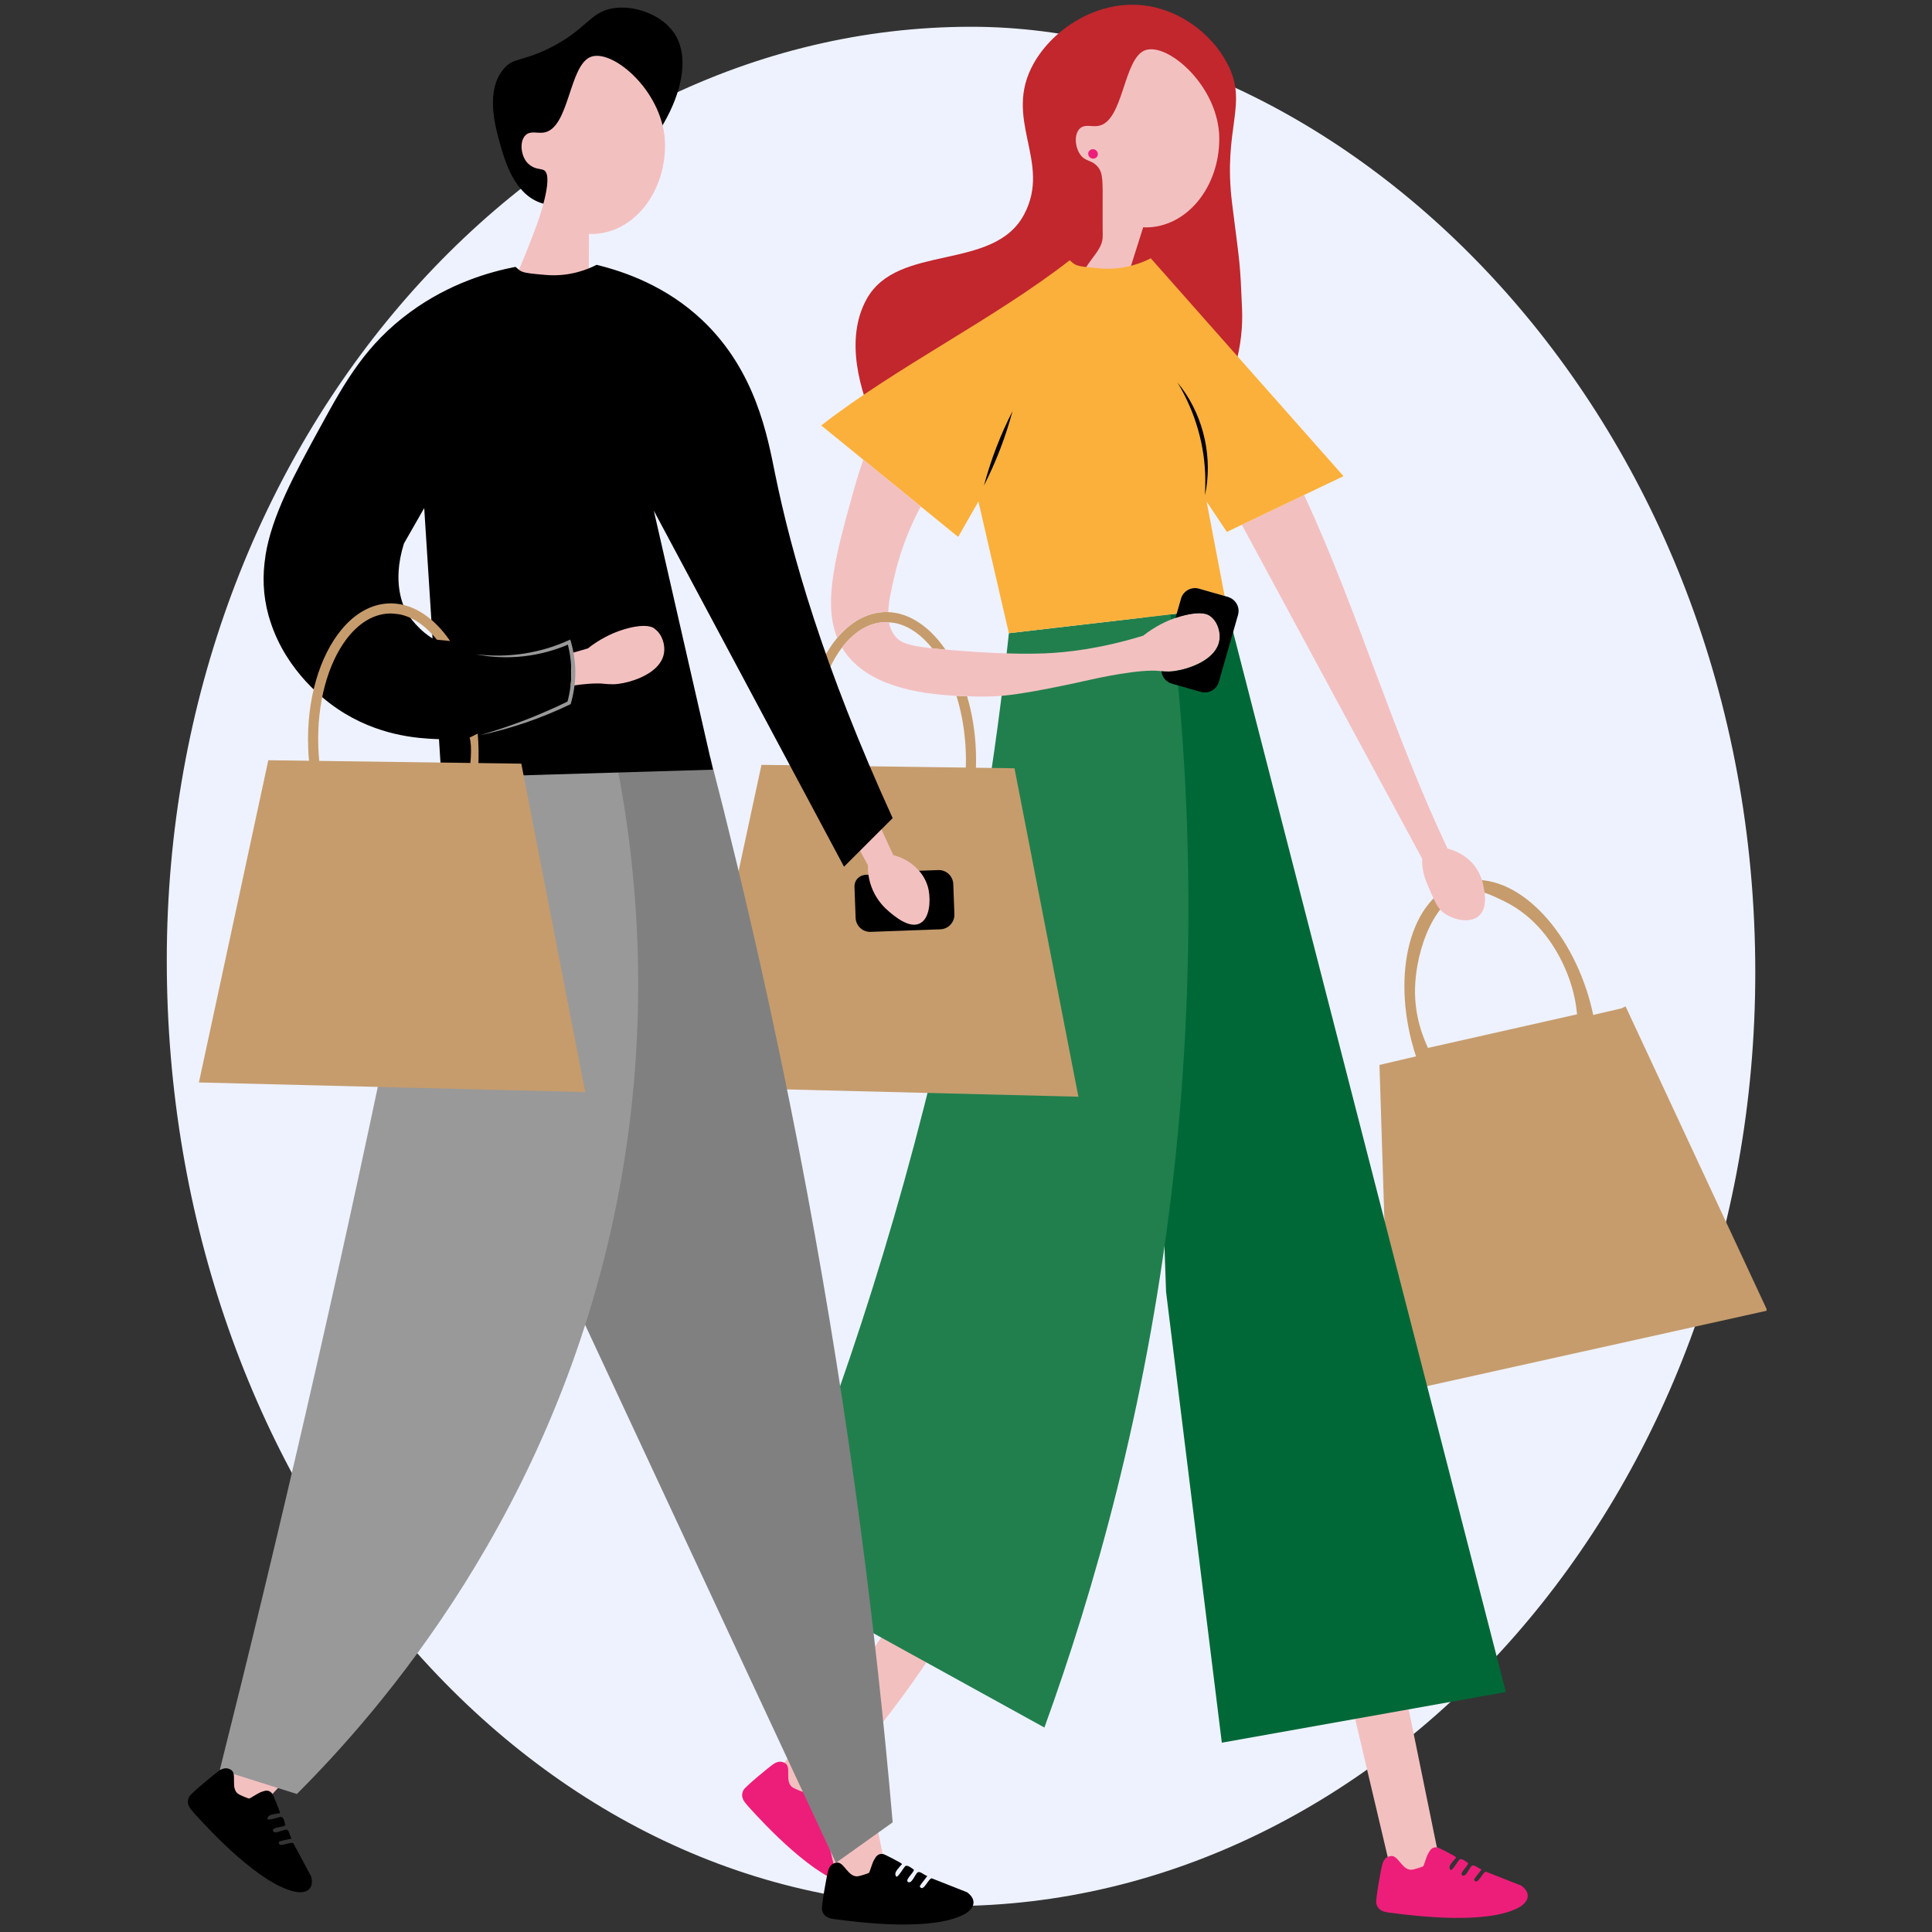
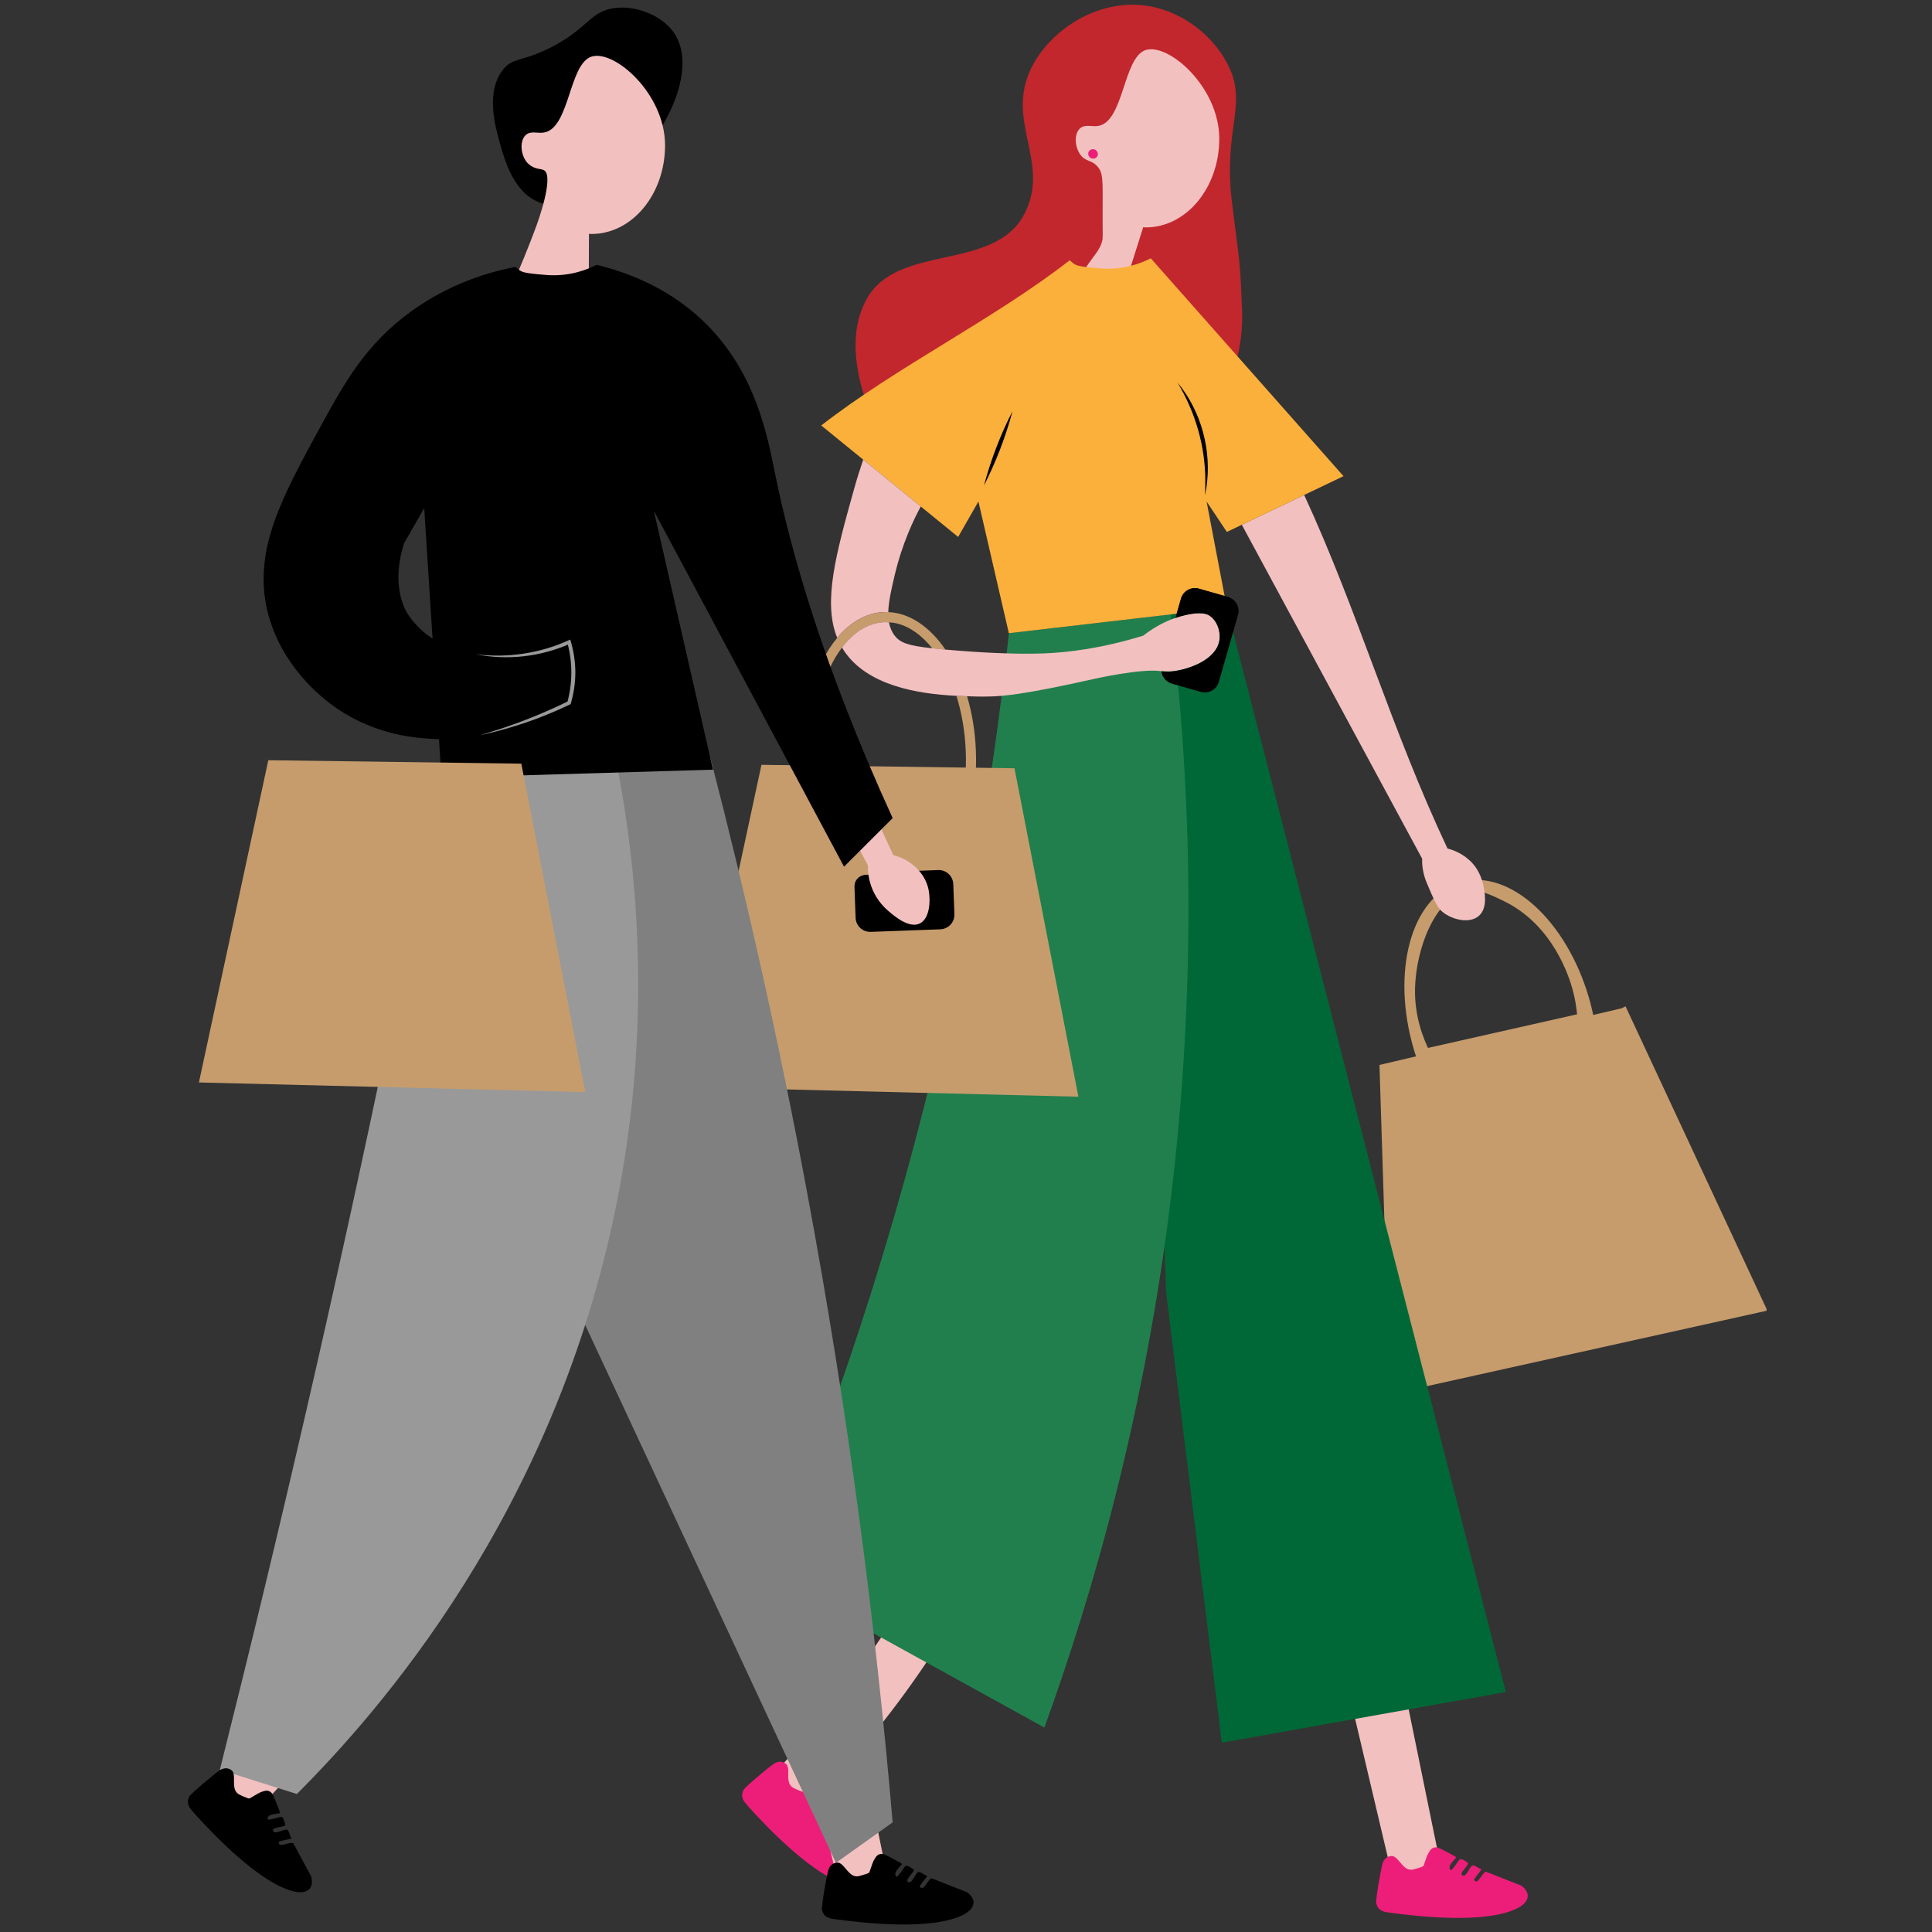
<svg xmlns="http://www.w3.org/2000/svg" width="500" zoomAndPan="magnify" viewBox="0 0 375 375" height="500" preserveAspectRatio="xMidYMid meet" version="1.0">
  <rect x="0" y="0" width="375" height="375" fill="#333333" stroke="none" />
  <defs>
    <clipPath id="20678bdd9a">
-       <path d="M 32.387 5 L 341 5 L 341 370 L 32.387 370 Z M 32.387 5 " clip-rule="nonzero" />
-     </clipPath>
+       </clipPath>
    <clipPath id="f0b6f874b8">
      <path d="M 240 143 L 342.887 143 L 342.887 298 L 240 298 Z M 240 143 " clip-rule="nonzero" />
    </clipPath>
  </defs>
  <g clip-path="url(#20678bdd9a)">
    <path fill="#eef2ff" d="M 340.699 188.758 C 340.699 290.129 268.625 369.961 184.566 369.961 C 100.512 369.961 32.371 287.773 32.371 186.398 C 32.371 85.027 104.445 5.195 188.5 5.195 C 262.07 5.195 340.699 81.09 340.699 188.758 Z M 340.699 188.758 " fill-opacity="1" fill-rule="nonzero" />
  </g>
  <path fill="#c1272d" d="M 221.566 1 C 228.746 1.668 235.059 6.414 238.133 12.168 C 242.469 20.277 237.285 24.617 239.156 39.543 C 240.684 51.672 240.691 50.578 241.082 59.961 C 241.352 66.32 239.949 75.336 232.227 86.512 C 211.48 85.27 190.727 84.035 169.984 82.793 C 167.035 76.098 163.816 65.941 168.246 57.996 C 174.27 47.207 192.82 52.738 198.754 41.672 C 204.289 31.328 194.41 23.188 200.719 12.168 C 204.504 5.566 212.816 0.191 221.551 1 Z M 221.566 1 " fill-opacity="1" fill-rule="nonzero" />
  <path fill="#c69c6d" d="M 314.914 196.648 L 308.359 198.18 C 308.09 196.766 307.77 195.352 307.352 193.93 C 303.098 179.355 292.43 169.598 283.57 172.18 C 274.715 174.766 270.977 188.727 275.234 203.297 C 275.477 204.133 275.742 204.941 276.027 205.742 L 268.664 207.465 L 270.629 269.414 L 341.5 253.68 L 314.93 196.641 Z M 273.574 191.734 C 273.762 184.129 277.449 173.453 284.398 172.07 C 287.129 171.527 289.352 172.613 292.273 174.035 C 302.23 178.895 305.426 189.457 306.055 191.734 C 306.715 194.148 306.949 196.223 307.039 197.641 C 296.867 199.934 286.695 202.23 276.523 204.523 C 275.32 202.117 273.422 197.559 273.574 191.734 Z M 273.574 191.734 " fill-opacity="1" fill-rule="nonzero" />
  <g clip-path="url(#f0b6f874b8)">
    <path stroke-linecap="butt" transform="matrix(0.787, 0, 0, 0.786, 29.397, -1.445)" fill="none" stroke-linejoin="miter" d="M 362.942 252.04 L 354.61 253.988 C 354.268 252.189 353.86 250.39 353.329 248.581 C 347.922 230.038 334.361 217.622 323.099 220.908 C 311.842 224.198 307.09 241.961 312.502 260.499 C 312.81 261.562 313.148 262.591 313.51 263.61 L 304.15 265.802 L 306.648 344.622 L 396.738 324.602 L 362.962 252.03 Z M 310.392 245.788 C 310.63 236.111 315.318 222.528 324.152 220.768 C 327.623 220.078 330.448 221.459 334.162 223.268 C 346.819 229.451 350.881 242.89 351.681 245.788 C 352.52 248.859 352.818 251.498 352.932 253.302 C 340.002 256.22 327.071 259.142 314.141 262.059 C 312.612 258.998 310.198 253.198 310.392 245.788 Z M 310.392 245.788 " stroke="#c69c6d" stroke-width="2.5" stroke-opacity="1" stroke-miterlimit="10" />
  </g>
  <path fill="#f3c0c0" d="M 222.391 9.707 C 217.945 11.137 218.176 23.809 213.039 24.461 C 211.812 24.617 210.52 24.059 209.594 24.957 C 208.508 25.992 208.594 28.344 209.594 29.875 C 210.621 31.457 211.82 30.93 213.039 32.336 C 214.109 33.57 214.039 34.961 214.02 40.203 C 214.004 46.238 214.07 44.91 214.02 46.105 C 213.902 49.273 209.711 51.246 209.105 56.535 L 217.961 56.535 L 221.895 44.109 C 222.062 44.109 222.219 44.141 222.391 44.141 C 230.273 44.141 236.66 36.438 236.66 26.93 C 236.66 16.875 226.789 8.301 222.391 9.715 Z M 222.391 9.707 " fill-opacity="1" fill-rule="nonzero" />
  <path fill="#f3c0c0" d="M 246.512 200.09 L 280.473 366.281 L 270.734 366.281 L 235.688 217.789 L 213.047 218.773 C 211.867 243.16 206.051 283.766 179.582 323.016 C 172.594 333.375 165.168 342.16 157.922 349.566 C 154.973 348.254 152.016 346.941 149.066 345.637 C 158.168 335.652 167.703 323.605 176.621 309.254 C 201.695 268.934 210.191 229.414 213.289 202.992 C 224.367 202.023 235.434 201.059 246.512 200.098 Z M 246.512 200.09 " fill-opacity="1" fill-rule="nonzero" />
  <path fill="#ed1e79" d="M 212.609 29.094 C 212.836 29.223 212.984 29.41 213.055 29.656 C 213.129 29.902 213.102 30.133 212.977 30.348 C 212.852 30.562 212.664 30.703 212.418 30.762 C 212.168 30.824 211.93 30.789 211.707 30.66 C 211.48 30.527 211.332 30.34 211.262 30.094 C 211.188 29.852 211.215 29.621 211.34 29.402 C 211.465 29.188 211.652 29.051 211.898 28.988 C 212.148 28.93 212.383 28.961 212.609 29.094 Z M 212.609 29.094 " fill-opacity="1" fill-rule="nonzero" />
  <path fill="#006837" d="M 292.281 328.422 L 237.156 338.254 L 226.332 250.738 L 221.824 119.875 L 238.141 117.98 Z M 292.281 328.422 " fill-opacity="1" fill-rule="nonzero" />
  <path fill="#217f4e" d="M 202.711 335.309 L 149.066 305.723 C 161.434 276.023 173.68 240.48 183.027 199.605 C 189.328 172.039 193.332 146.277 195.824 122.902 C 206.281 121.684 216.734 120.473 227.184 119.254 C 230.793 148.648 232.711 187.312 227.324 232.055 C 222.297 273.758 212.371 308.68 202.719 335.309 Z M 202.711 335.309 " fill-opacity="1" fill-rule="nonzero" />
  <path fill="#f3c0c0" d="M 287.852 171.578 C 287.348 169.406 286.223 168.023 285.883 167.648 C 284.168 165.707 282.055 164.98 280.961 164.699 C 270.086 141.656 263.559 118.617 253.137 96.07 L 241.035 101.855 C 252.703 123.461 264.367 145.059 276.035 166.664 C 276.02 167.16 276.035 167.867 276.168 168.715 C 276.367 169.973 276.734 170.91 277.02 171.586 C 278.309 174.617 278.953 176.145 279.969 176.984 C 281.809 178.508 285.23 179.367 287.047 177.77 C 288.906 176.145 288.117 172.785 287.844 171.586 Z M 287.852 171.578 " fill-opacity="1" fill-rule="nonzero" />
  <path fill="#fbb03b" d="M 223.375 50.129 C 221.918 50.875 218.316 52.496 213.535 52.094 C 208.406 51.664 208.883 51.527 207.625 50.523 C 192.859 61.996 174.16 71.105 159.402 82.582 L 167.559 89.223 L 178.73 98.316 L 185.977 104.219 L 189.91 97.336 L 195.816 122.902 L 228.387 119.121 L 229.219 116.207 C 229.652 114.703 231.219 113.832 232.719 114.266 L 237.699 115.688 L 234.199 97.344 L 238.133 103.246 L 241.027 101.863 L 253.125 96.078 L 260.773 92.422 C 248.305 78.328 235.836 64.23 223.367 50.137 Z M 223.375 50.129 " fill-opacity="1" fill-rule="nonzero" />
  <path fill="#c69c6d" d="M 189.414 145.641 C 189.266 141.906 188.668 138.363 187.707 135.148 C 187.039 135.133 186.355 135.109 185.645 135.07 C 186.652 138.289 187.289 141.891 187.449 145.719 C 187.73 152.625 186.402 159.184 183.719 164.156 C 181.121 168.969 177.574 171.703 173.734 171.859 C 165.602 172.191 158.523 160.988 157.949 146.906 C 157.594 138.227 159.805 130.445 163.445 125.676 C 165.719 122.699 168.543 120.891 171.668 120.766 C 171.965 120.75 172.266 120.773 172.555 120.797 C 173.09 120.828 173.617 120.891 174.137 121.023 C 176.637 121.645 178.961 123.359 180.957 125.848 C 181.719 125.938 182.57 126.016 183.523 126.102 C 180.516 121.715 176.613 118.98 172.422 118.809 C 172.148 118.801 171.871 118.793 171.59 118.809 C 168.16 118.949 165.043 120.781 162.504 123.812 C 158.215 128.93 155.594 137.465 155.98 147 C 156.531 160.527 162.949 171.57 170.871 173.535 C 171.832 173.77 172.816 173.879 173.816 173.84 C 178.379 173.66 182.516 170.555 185.449 165.109 C 188.305 159.828 189.715 152.918 189.414 145.656 Z M 189.414 145.641 " fill-opacity="1" fill-rule="nonzero" />
  <path fill="#f3c0c0" d="M 171.582 118.801 C 171.855 118.793 172.141 118.793 172.414 118.801 C 172.469 116.746 173.02 114.352 173.672 111.586 C 175.137 105.398 177.449 100.637 178.723 98.309 L 167.551 89.215 C 166.953 90.961 166.355 92.84 165.789 94.867 C 162.281 107.426 159.672 116.836 162.496 123.797 C 165.027 120.773 168.152 118.934 171.582 118.793 Z M 171.582 118.801 " fill-opacity="1" fill-rule="nonzero" />
  <path fill="#f3c0c0" d="M 234.695 119.453 C 234.395 119.262 233.207 118.578 229.77 119.453 C 229.297 119.57 228.746 119.734 228.141 119.938 C 226.426 120.535 224.23 121.559 221.895 123.383 C 213.527 125.961 206.941 126.652 202.699 126.824 C 196.406 127.082 188.375 126.477 186.465 126.328 C 185.238 126.234 184.215 126.148 183.516 126.086 C 182.562 126 181.711 125.922 180.949 125.832 C 176.199 125.316 174.734 124.758 173.664 123.383 C 173.074 122.617 172.723 121.746 172.547 120.789 C 172.25 120.773 171.957 120.75 171.66 120.758 C 168.535 120.883 165.703 122.691 163.438 125.668 C 163.57 125.887 163.684 126.117 163.832 126.328 C 168.348 133.039 177.938 134.676 185.652 135.062 C 186.363 135.102 187.047 135.125 187.715 135.141 C 188.777 135.188 190.406 135.242 192.379 135.18 C 194.645 135.109 198.633 134.863 212.559 131.734 C 212.559 131.734 221.336 129.762 225.191 130.25 C 225.223 130.25 225.301 130.266 225.422 130.273 C 225.703 130.297 226.207 130.336 226.844 130.328 C 227.113 130.328 227.418 130.305 227.812 130.258 C 231.004 129.852 236.031 127.98 236.668 124.355 C 236.977 122.609 236.262 120.418 234.703 119.438 Z M 234.695 119.453 " fill-opacity="1" fill-rule="nonzero" />
  <path fill="#000000" d="M 238.344 115.859 L 237.707 115.68 L 232.727 114.258 C 231.227 113.824 229.66 114.695 229.227 116.199 L 228.395 119.113 L 228.156 119.945 C 228.762 119.734 229.312 119.578 229.785 119.461 C 233.215 118.586 234.41 119.27 234.711 119.461 C 236.27 120.441 236.984 122.625 236.676 124.379 C 236.039 128.004 231.012 129.875 227.82 130.281 C 227.426 130.328 227.121 130.352 226.852 130.352 C 226.215 130.352 225.703 130.32 225.43 130.297 C 225.555 131.398 226.324 132.363 227.457 132.695 L 233.074 134.297 C 234.578 134.73 236.145 133.859 236.574 132.355 L 240.297 119.371 C 240.73 117.871 239.855 116.309 238.352 115.875 Z M 238.344 115.859 " fill-opacity="1" fill-rule="nonzero" />
  <path fill="#c69c6d" d="M 208.113 211.855 L 135.543 210.051 L 148.586 149.453 L 196.094 150.098 Z M 208.113 211.855 " fill-opacity="1" fill-rule="nonzero" />
  <path fill="#c69c6d" d="M 209.316 212.871 L 134.332 211 L 147.801 148.453 L 196.91 149.121 L 209.316 212.863 Z M 136.754 209.09 L 206.918 210.836 L 195.281 151.062 L 149.379 150.434 L 136.754 209.082 Z M 136.754 209.09 " fill-opacity="1" fill-rule="nonzero" />
  <path fill="#ed1e79" d="M 145.164 350.531 C 144.289 349.559 143.66 348.746 144.32 347.426 C 144.629 346.812 149.516 342.758 150.301 342.285 C 151.016 341.863 151.766 341.793 152.48 342.297 C 153.652 343.121 152.195 345.988 153.941 346.996 C 154.242 347.168 155.699 347.82 155.957 347.812 C 156.082 347.812 157.695 346.766 158.129 346.602 C 158.992 346.281 159.695 346.004 160.395 346.828 C 160.574 347.043 161.887 350.25 161.902 350.5 C 161.922 350.816 161.77 350.656 161.645 350.688 C 160.828 350.887 159.512 350.816 159.496 351.812 C 159.656 352.152 161.77 351.363 162.141 351.379 C 162.652 351.395 162.855 352.543 162.965 352.984 C 162.59 353.426 160.441 353.32 160.551 353.996 C 160.699 354.934 162.551 353.809 163.164 353.848 C 163.777 353.887 163.801 355.16 164.16 355.562 C 164.121 355.672 162.359 355.93 162.023 356.09 C 161.863 356.16 161.676 356.074 161.699 356.457 C 161.77 357.395 164.074 356.082 164.523 356.512 L 168 362.98 C 168.598 365.504 166.914 366.383 164.664 365.859 C 157.965 364.293 148.836 354.625 145.156 350.539 Z M 145.164 350.531 " fill-opacity="1" fill-rule="nonzero" />
  <path fill="#ed1e79" d="M 269.781 371.258 C 268.484 371.086 267.484 370.871 267.129 369.426 C 266.973 368.766 268.074 362.512 268.371 361.645 C 268.648 360.859 269.168 360.324 270.039 360.246 C 271.465 360.121 272.219 363.25 274.203 362.887 C 274.539 362.824 276.074 362.383 276.27 362.211 C 276.367 362.125 276.914 360.285 277.145 359.887 C 277.594 359.082 277.953 358.414 279.023 358.598 C 279.301 358.645 282.375 360.238 282.547 360.426 C 282.762 360.664 282.547 360.633 282.469 360.734 C 281.965 361.41 280.93 362.211 281.559 362.98 C 281.895 363.137 283.004 361.172 283.297 360.938 C 283.695 360.617 284.594 361.363 284.965 361.629 C 284.965 362.203 283.258 363.523 283.777 363.965 C 284.5 364.578 285.184 362.527 285.672 362.164 C 286.16 361.801 287.008 362.754 287.543 362.824 C 287.59 362.934 286.41 364.27 286.254 364.602 C 286.176 364.758 285.977 364.812 286.254 365.086 C 286.914 365.758 287.828 363.266 288.441 363.305 L 295.277 366 C 297.371 367.539 296.652 369.301 294.594 370.355 C 288.465 373.488 275.25 371.996 269.797 371.25 Z M 269.781 371.258 " fill-opacity="1" fill-rule="nonzero" />
  <path fill="#000000" d="M 228.566 74.266 C 233.215 79.863 235.238 87.551 234.152 94.719 C 234.074 95.195 233.98 95.668 233.879 96.141 C 233.918 95.316 233.965 94.105 233.949 93.262 C 233.941 86.582 232.012 79.98 228.559 74.266 Z M 228.566 74.266 " fill-opacity="1" fill-rule="nonzero" />
  <path fill="#000000" d="M 190.98 94.262 C 192.324 89.246 194.172 84.422 196.535 79.793 C 195.188 84.805 193.332 89.633 190.98 94.262 Z M 190.98 94.262 " fill-opacity="1" fill-rule="nonzero" />
  <path fill="#000000" d="M 106.398 9.465 C 113.918 5.816 114.367 2.359 118.984 1.605 C 123.152 0.93 128.352 2.84 130.785 6.32 C 136.164 14.039 127.887 29.461 117.41 36.188 C 114.82 37.844 109.715 41.121 104.824 39.332 C 99.719 37.461 97.98 31.211 96.957 27.543 C 96.121 24.539 94.195 17.613 97.742 13.395 C 99.641 11.137 101.109 12.027 106.398 9.465 Z M 106.398 9.465 " fill-opacity="1" fill-rule="nonzero" />
  <path fill="#f3c0c0" d="M 114.812 10.988 C 110.371 12.418 110.598 25.09 105.461 25.742 C 104.234 25.898 102.941 25.34 102.016 26.238 C 100.93 27.273 101.016 29.625 102.016 31.156 C 102.266 31.551 102.566 31.809 102.668 31.895 C 103.848 32.934 105.02 32.695 105.609 33.051 C 107.633 34.262 104.281 43.395 104.035 44.055 C 102.746 47.52 100.938 52.086 98.531 57.414 C 101.266 57.543 104.02 57.668 106.789 57.809 C 109.293 57.934 111.785 58.066 114.262 58.203 L 114.32 45.383 C 114.484 45.383 114.641 45.414 114.812 45.414 C 122.695 45.414 129.086 37.711 129.086 28.203 C 129.086 18.148 119.211 9.574 114.812 10.988 Z M 114.812 10.988 " fill-opacity="1" fill-rule="nonzero" />
  <path fill="#f3c0c0" d="M 138.934 201.371 L 172.895 367.562 L 163.156 367.562 C 163.156 367.562 128.109 219.07 128.109 219.07 L 105.469 220.055 C 104.289 244.441 98.477 285.047 72.004 324.297 C 65.016 334.656 57.59 343.441 50.348 350.848 C 47.395 349.535 44.438 348.223 41.488 346.918 C 50.59 336.934 60.125 324.887 69.047 310.535 C 94.117 270.215 102.613 230.695 105.711 204.273 C 116.789 203.305 127.855 202.34 138.934 201.379 Z M 138.934 201.371 " fill-opacity="1" fill-rule="nonzero" />
  <path fill="#808080" d="M 173.266 353.715 C 169.59 356.332 165.926 358.957 162.25 361.574 C 144.418 323.32 126.59 285.078 108.758 246.824 C 110.855 214.074 112.949 181.332 115.051 148.578 C 122.656 148.051 130.258 147.535 137.863 147.008 C 144.738 173.527 151.152 201.852 156.742 231.891 C 164.816 275.246 170.031 316.059 173.266 353.715 Z M 173.266 353.715 " fill-opacity="1" fill-rule="nonzero" />
  <path fill="#999999" d="M 57.621 348.215 C 52.645 346.641 47.656 345.07 42.676 343.496 C 54.266 297.395 65.238 249.844 75.449 200.879 C 79.113 183.312 82.609 165.871 85.941 148.578 C 97.215 148.578 108.496 148.578 119.77 148.578 C 123.539 168.016 126.73 198.047 119.738 233.328 C 107.781 293.676 73.34 332.5 57.621 348.215 Z M 57.621 348.215 " fill-opacity="1" fill-rule="nonzero" />
  <path fill="#000000" d="M 185.246 177.449 L 185.223 176.781 L 185.031 171.609 C 184.977 170.043 183.664 168.824 182.098 168.879 L 179.062 168.992 L 178.195 169.023 C 178.395 169.281 178.566 169.523 178.73 169.762 C 178.969 170.105 179.141 170.375 179.172 170.422 C 179.918 171.625 180.02 173.895 180.055 174.602 C 180.07 175.051 180.078 175.277 180.055 175.387 C 179.754 176.707 177.797 177.902 176.121 177.746 C 173.305 177.48 171.879 173.438 169.824 172.246 C 169.691 172.164 169.266 171.938 169.039 171.457 C 168.781 170.918 168.898 170.32 169.039 169.887 C 167.961 169.605 166.875 169.926 166.293 170.703 C 165.812 171.34 165.844 172.062 165.859 172.309 L 166.074 178.148 C 166.129 179.711 167.441 180.93 169.008 180.875 L 182.516 180.379 C 184.082 180.324 185.301 179.012 185.246 177.449 Z M 185.246 177.449 " fill-opacity="1" fill-rule="nonzero" />
  <path fill="#000000" d="M 37.586 351.812 C 36.715 350.84 36.082 350.027 36.746 348.707 C 37.051 348.094 41.938 344.039 42.723 343.566 C 43.438 343.145 44.188 343.074 44.902 343.574 C 46.074 344.402 44.617 347.27 46.367 348.277 C 46.664 348.449 48.121 349.102 48.379 349.094 C 48.504 349.094 50.117 348.047 50.551 347.883 C 51.414 347.562 52.117 347.285 52.816 348.109 C 52.996 348.324 54.312 351.531 54.328 351.781 C 54.344 352.098 54.191 351.938 54.066 351.969 C 53.25 352.168 51.934 352.098 51.918 353.094 C 52.078 353.434 54.191 352.645 54.562 352.66 C 55.074 352.676 55.277 353.824 55.391 354.266 C 55.012 354.707 52.863 354.602 52.973 355.277 C 53.125 356.215 54.973 355.09 55.586 355.129 C 56.199 355.168 56.223 356.441 56.586 356.844 C 56.547 356.953 54.781 357.211 54.445 357.371 C 54.289 357.441 54.098 357.355 54.121 357.738 C 54.191 358.676 56.496 357.363 56.945 357.793 L 60.422 364.262 C 61.02 366.785 59.336 367.664 57.09 367.141 C 50.387 365.574 41.262 355.906 37.578 351.82 Z M 37.586 351.812 " fill-opacity="1" fill-rule="nonzero" />
  <path fill="#000000" d="M 162.203 372.539 C 160.906 372.367 159.906 372.152 159.551 370.707 C 159.395 370.047 160.496 363.789 160.797 362.926 C 161.07 362.141 161.59 361.605 162.461 361.527 C 163.887 361.402 164.641 364.531 166.625 364.168 C 166.961 364.105 168.496 363.664 168.691 363.492 C 168.789 363.406 169.34 361.566 169.566 361.164 C 170.016 360.363 170.375 359.695 171.445 359.875 C 171.723 359.926 174.797 361.52 174.973 361.707 C 175.184 361.945 174.973 361.914 174.891 362.016 C 174.391 362.691 173.352 363.492 173.98 364.262 C 174.316 364.418 175.426 362.453 175.719 362.219 C 176.121 361.898 177.016 362.645 177.387 362.91 C 177.387 363.484 175.68 364.805 176.199 365.246 C 176.922 365.859 177.605 363.809 178.094 363.445 C 178.582 363.082 179.43 364.035 179.965 364.105 C 180.012 364.215 178.832 365.551 178.676 365.883 C 178.598 366.039 178.402 366.094 178.676 366.367 C 179.336 367.035 180.25 364.547 180.863 364.586 L 187.699 367.281 C 189.793 368.82 189.074 370.582 187.016 371.637 C 180.887 374.77 167.672 373.277 162.219 372.531 Z M 162.203 372.539 " fill-opacity="1" fill-rule="nonzero" />
  <path fill="#f3c0c0" d="M 180.273 172.852 C 179.887 170.773 178.754 169.422 178.305 168.918 C 176.59 166.98 174.477 166.254 173.383 165.973 C 162.512 142.93 155.98 119.891 145.559 97.344 L 133.457 103.129 C 145.125 124.734 156.789 146.332 168.457 167.938 C 168.434 168.918 168.512 170.781 169.441 172.859 C 170.391 174.965 171.793 176.277 172.391 176.789 C 173.617 177.84 176.426 180.238 178.504 179.254 C 180.5 178.312 180.629 174.801 180.266 172.859 Z M 180.273 172.852 " fill-opacity="1" fill-rule="nonzero" />
  <path fill="#000000" d="M 51.52 107.859 C 52.777 100.055 57.078 92.18 62.344 82.559 C 67.039 73.969 71.098 66.801 79.648 60.551 C 87.281 54.973 95.043 52.77 100.047 51.797 C 101.309 52.809 100.828 52.945 105.957 53.367 C 110.738 53.77 114.352 52.148 115.797 51.402 C 121.328 52.746 129.344 55.57 136.289 62.125 C 146.746 71.988 148.988 84.82 150.449 91.988 C 153.598 107.418 159.789 129.285 173.266 158.797 C 170.117 161.941 166.969 165.086 163.824 168.227 C 151.52 145.191 139.207 122.164 126.906 99.125 C 130.734 115.883 134.559 132.633 138.391 149.391 C 120.824 149.914 103.25 150.434 85.684 150.961 C 84.566 133.512 83.449 116.055 82.34 98.609 C 81.891 99.387 81.441 100.172 81.004 100.949 C 80.137 102.469 79.273 103.977 78.406 105.492 C 77.195 109.367 77.18 112.426 77.543 114.656 C 77.879 116.754 78.547 118.125 78.871 118.711 C 78.871 118.711 80.367 121.535 83.637 123.727 C 87.477 126.305 97.859 127.16 110.863 124.238 C 111.266 125.457 111.738 127.375 111.652 129.738 C 111.551 132.594 110.684 134.785 110.078 136.027 C 106.5 138.449 97.207 143.98 84.66 143.453 C 81.043 143.297 73.285 142.84 65.504 137.582 C 63.309 136.098 55.602 130.469 52.453 120.543 C 52.344 120.199 52.227 119.859 52.133 119.508 C 51.031 115.516 50.922 111.695 51.535 107.867 Z M 51.52 107.859 " fill-opacity="1" fill-rule="nonzero" />
  <path fill="#000000" d="M 82.48 97.664 C 84.395 94.16 85.879 90.676 87.125 86.883 C 86.973 90.859 85.266 94.828 82.48 97.664 Z M 82.48 97.664 " fill-opacity="1" fill-rule="nonzero" />
-   <path fill="#f3c0c0" d="M 110.855 132.074 L 110.855 126.785 C 111.91 126.5 112.988 126.195 114.105 125.848 C 116.441 124.027 118.637 123.004 120.352 122.406 C 120.957 122.195 121.508 122.039 121.98 121.918 C 125.41 121.047 126.605 121.73 126.906 121.918 C 126.992 121.973 127.07 122.047 127.148 122.109 C 128.535 123.152 129.164 125.188 128.871 126.84 C 128.738 127.578 128.422 128.246 127.977 128.844 C 126.246 131.164 122.555 132.41 120.016 132.742 C 119.621 132.789 119.312 132.812 119.047 132.812 C 118.41 132.812 117.898 132.781 117.621 132.758 C 117.512 132.75 117.426 132.734 117.395 132.734 C 115.734 132.523 113.152 132.773 110.762 133.121 C 110.793 132.773 110.832 132.426 110.863 132.074 Z M 110.855 132.074 " fill-opacity="1" fill-rule="nonzero" />
  <path fill="#999999" d="M 92.371 126.988 C 98.609 127.773 105.004 126.793 110.691 124.137 C 111.32 126.203 111.668 128.363 111.676 130.527 C 111.668 132.609 111.352 134.684 110.762 136.672 C 110.762 136.672 110.621 136.742 110.621 136.742 C 105.066 139.406 99.184 141.434 93.156 142.707 C 97.578 141.41 101.93 139.887 106.137 138.023 C 107.547 137.418 108.938 136.781 110.305 136.098 L 110.117 136.324 C 111.148 132.555 111.156 128.504 110.117 124.734 C 110.117 124.734 110.605 124.961 110.605 124.961 C 104.934 127.484 98.441 128.223 92.363 126.988 Z M 92.371 126.988 " fill-opacity="1" fill-rule="nonzero" />
-   <path fill="#c69c6d" d="M 92.723 150.246 C 93.008 147.016 92.891 144.297 92.723 142.387 C 92.195 142.645 91.68 142.914 91.152 143.172 C 92.156 146.395 90.246 157.5 87.562 162.477 C 84.969 167.285 81.418 170.02 77.582 170.176 C 69.445 170.508 62.367 159.309 61.793 145.223 C 61.438 136.547 63.648 128.766 67.293 123.996 C 69.566 121.016 72.391 119.207 75.512 119.082 C 75.812 119.066 76.109 119.09 76.402 119.113 C 76.938 119.145 77.461 119.207 77.98 119.34 C 80.484 119.961 82.805 121.676 84.801 124.168 C 85.566 124.254 86.414 124.332 87.367 124.418 C 84.363 120.031 80.461 117.297 76.266 117.125 C 75.992 117.117 75.715 117.109 75.434 117.125 C 72.004 117.266 68.887 119.098 66.348 122.133 C 62.059 127.25 59.441 135.785 59.824 145.316 C 60.375 158.844 66.797 169.887 74.719 171.852 C 75.676 172.086 76.66 172.199 77.66 172.156 C 84.266 171.891 88.461 164.816 89.293 163.426 C 91.953 158.984 92.34 154.664 92.723 150.262 Z M 92.723 150.246 " fill-opacity="1" fill-rule="nonzero" />
  <path fill="#c69c6d" d="M 112.391 210.961 L 39.82 209.152 L 52.863 148.555 L 100.371 149.199 Z M 112.391 210.961 " fill-opacity="1" fill-rule="nonzero" />
  <path fill="#c69c6d" d="M 113.594 211.977 L 38.609 210.105 L 52.078 147.559 L 101.188 148.227 L 113.594 211.969 Z M 41.031 208.195 L 111.195 209.938 L 99.559 150.168 L 53.656 149.539 L 41.031 208.188 Z M 41.031 208.195 " fill-opacity="1" fill-rule="nonzero" />
</svg>